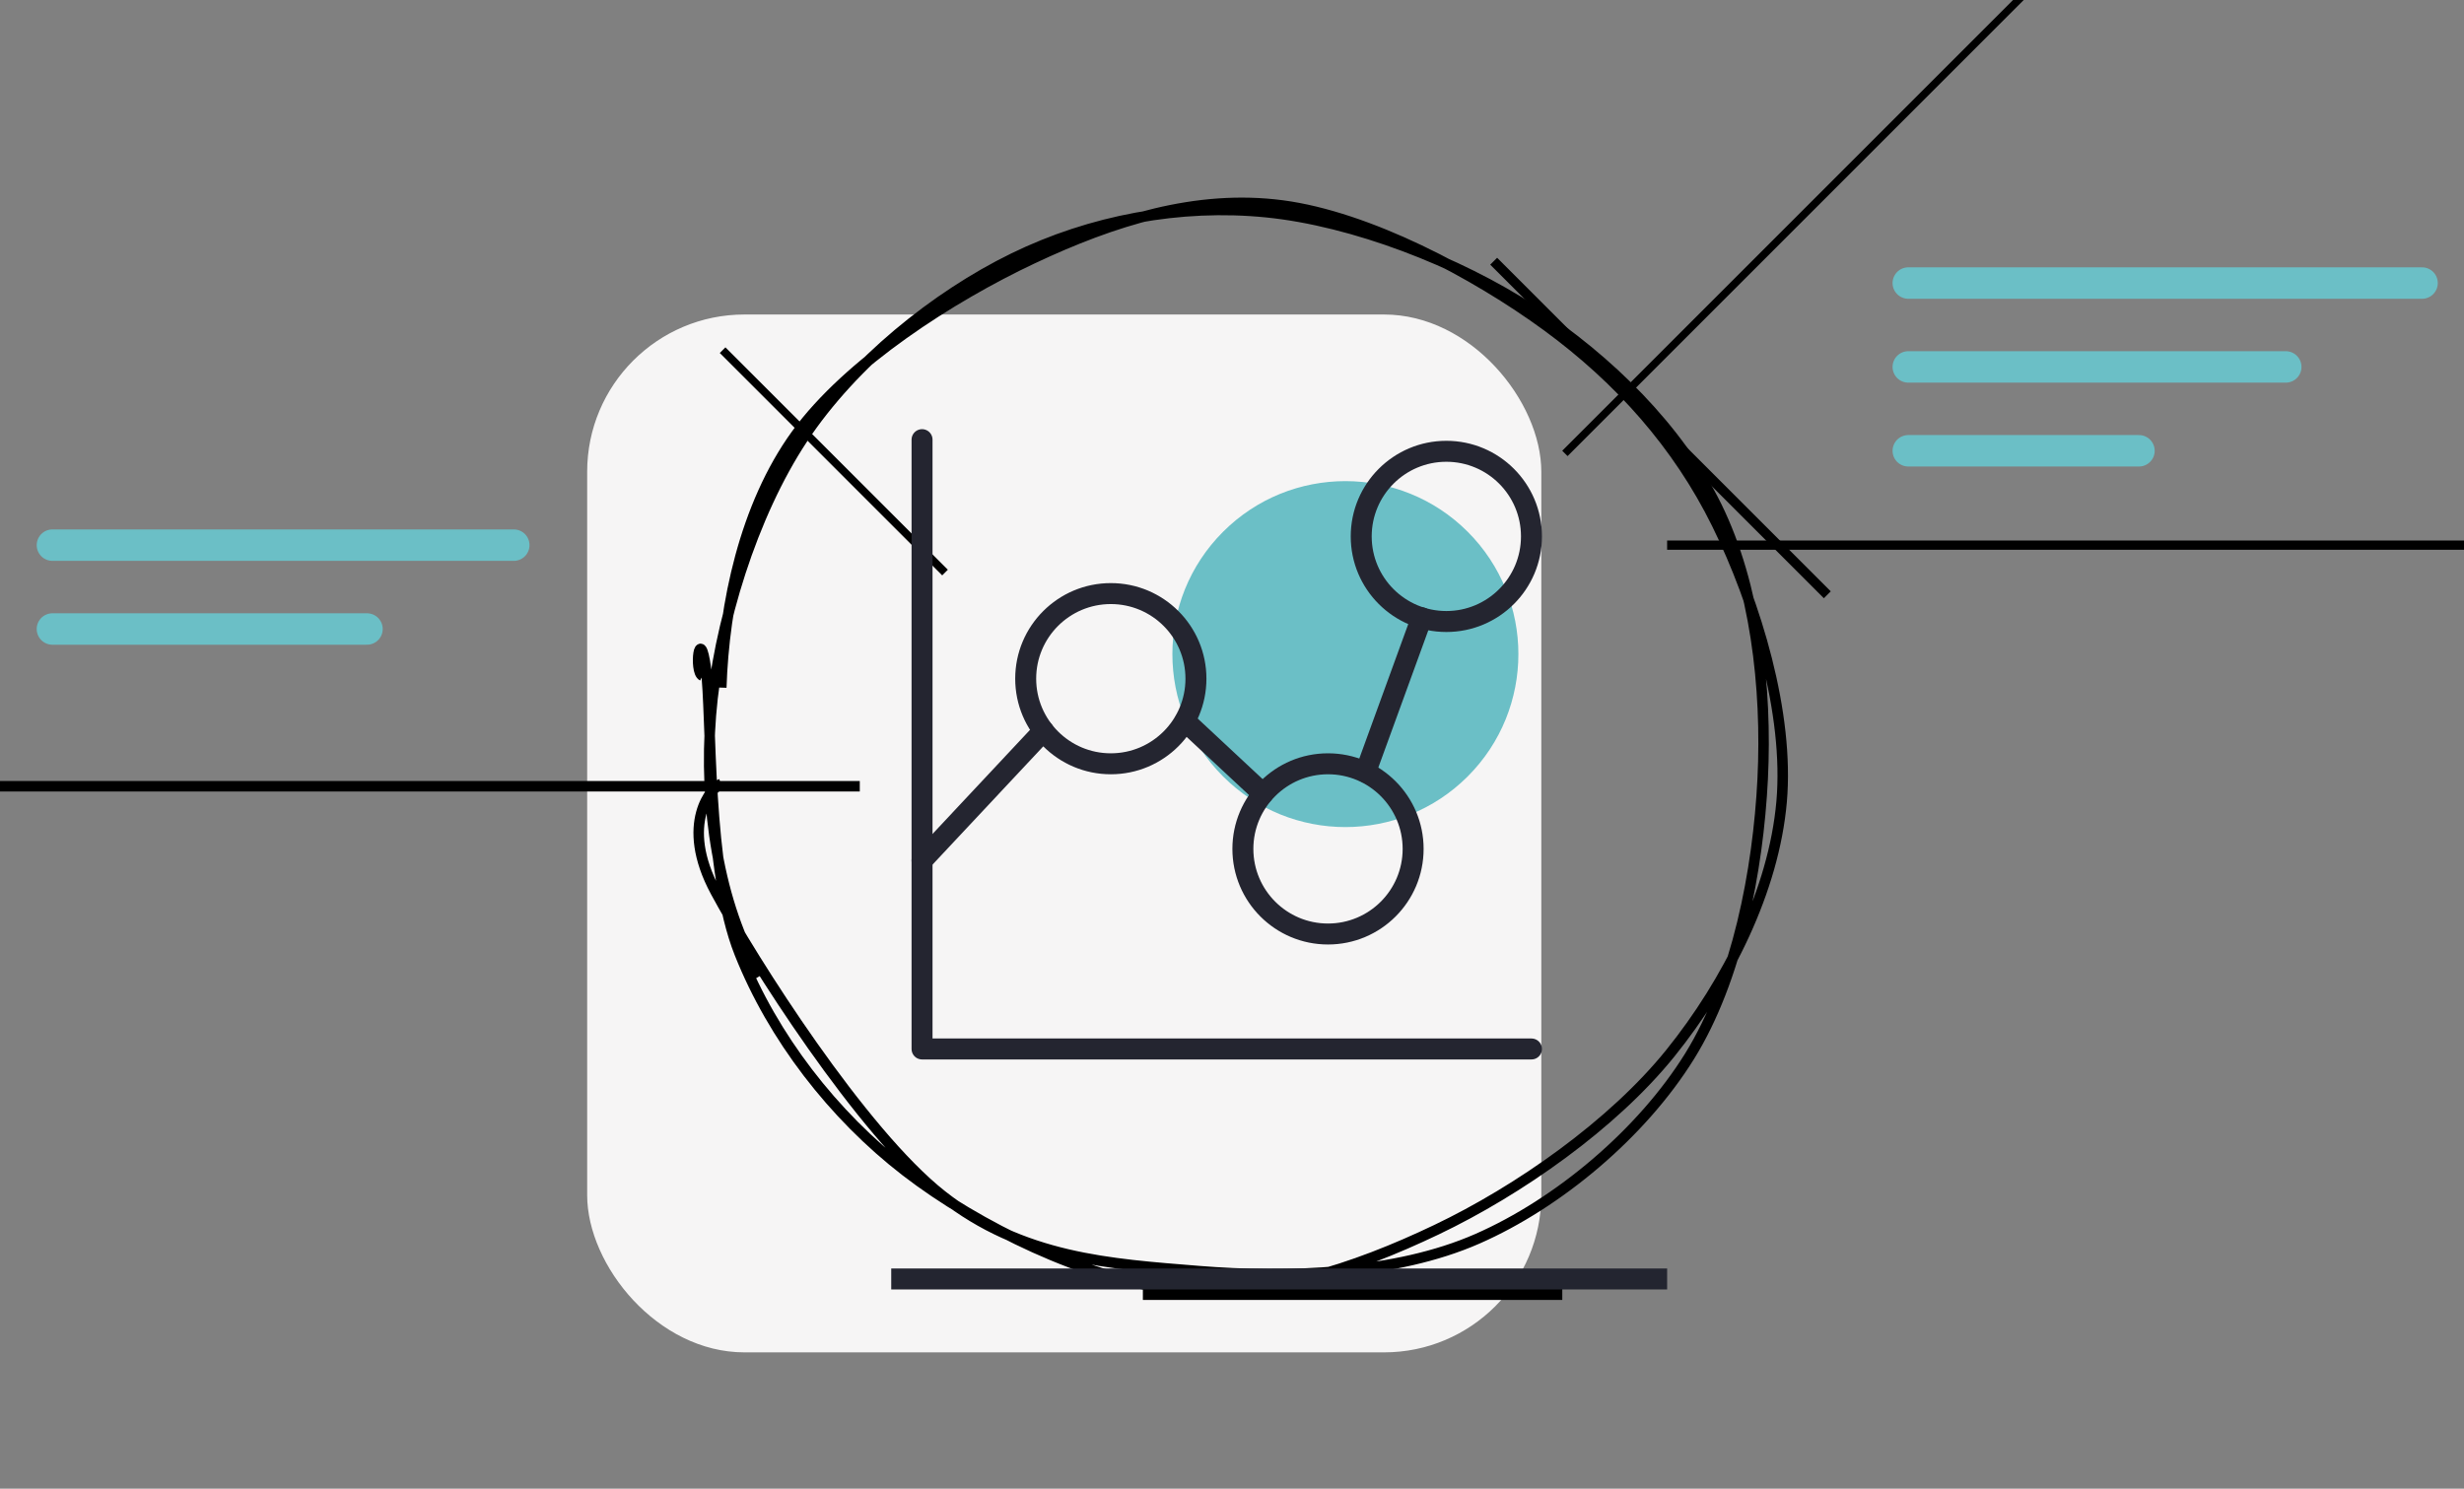
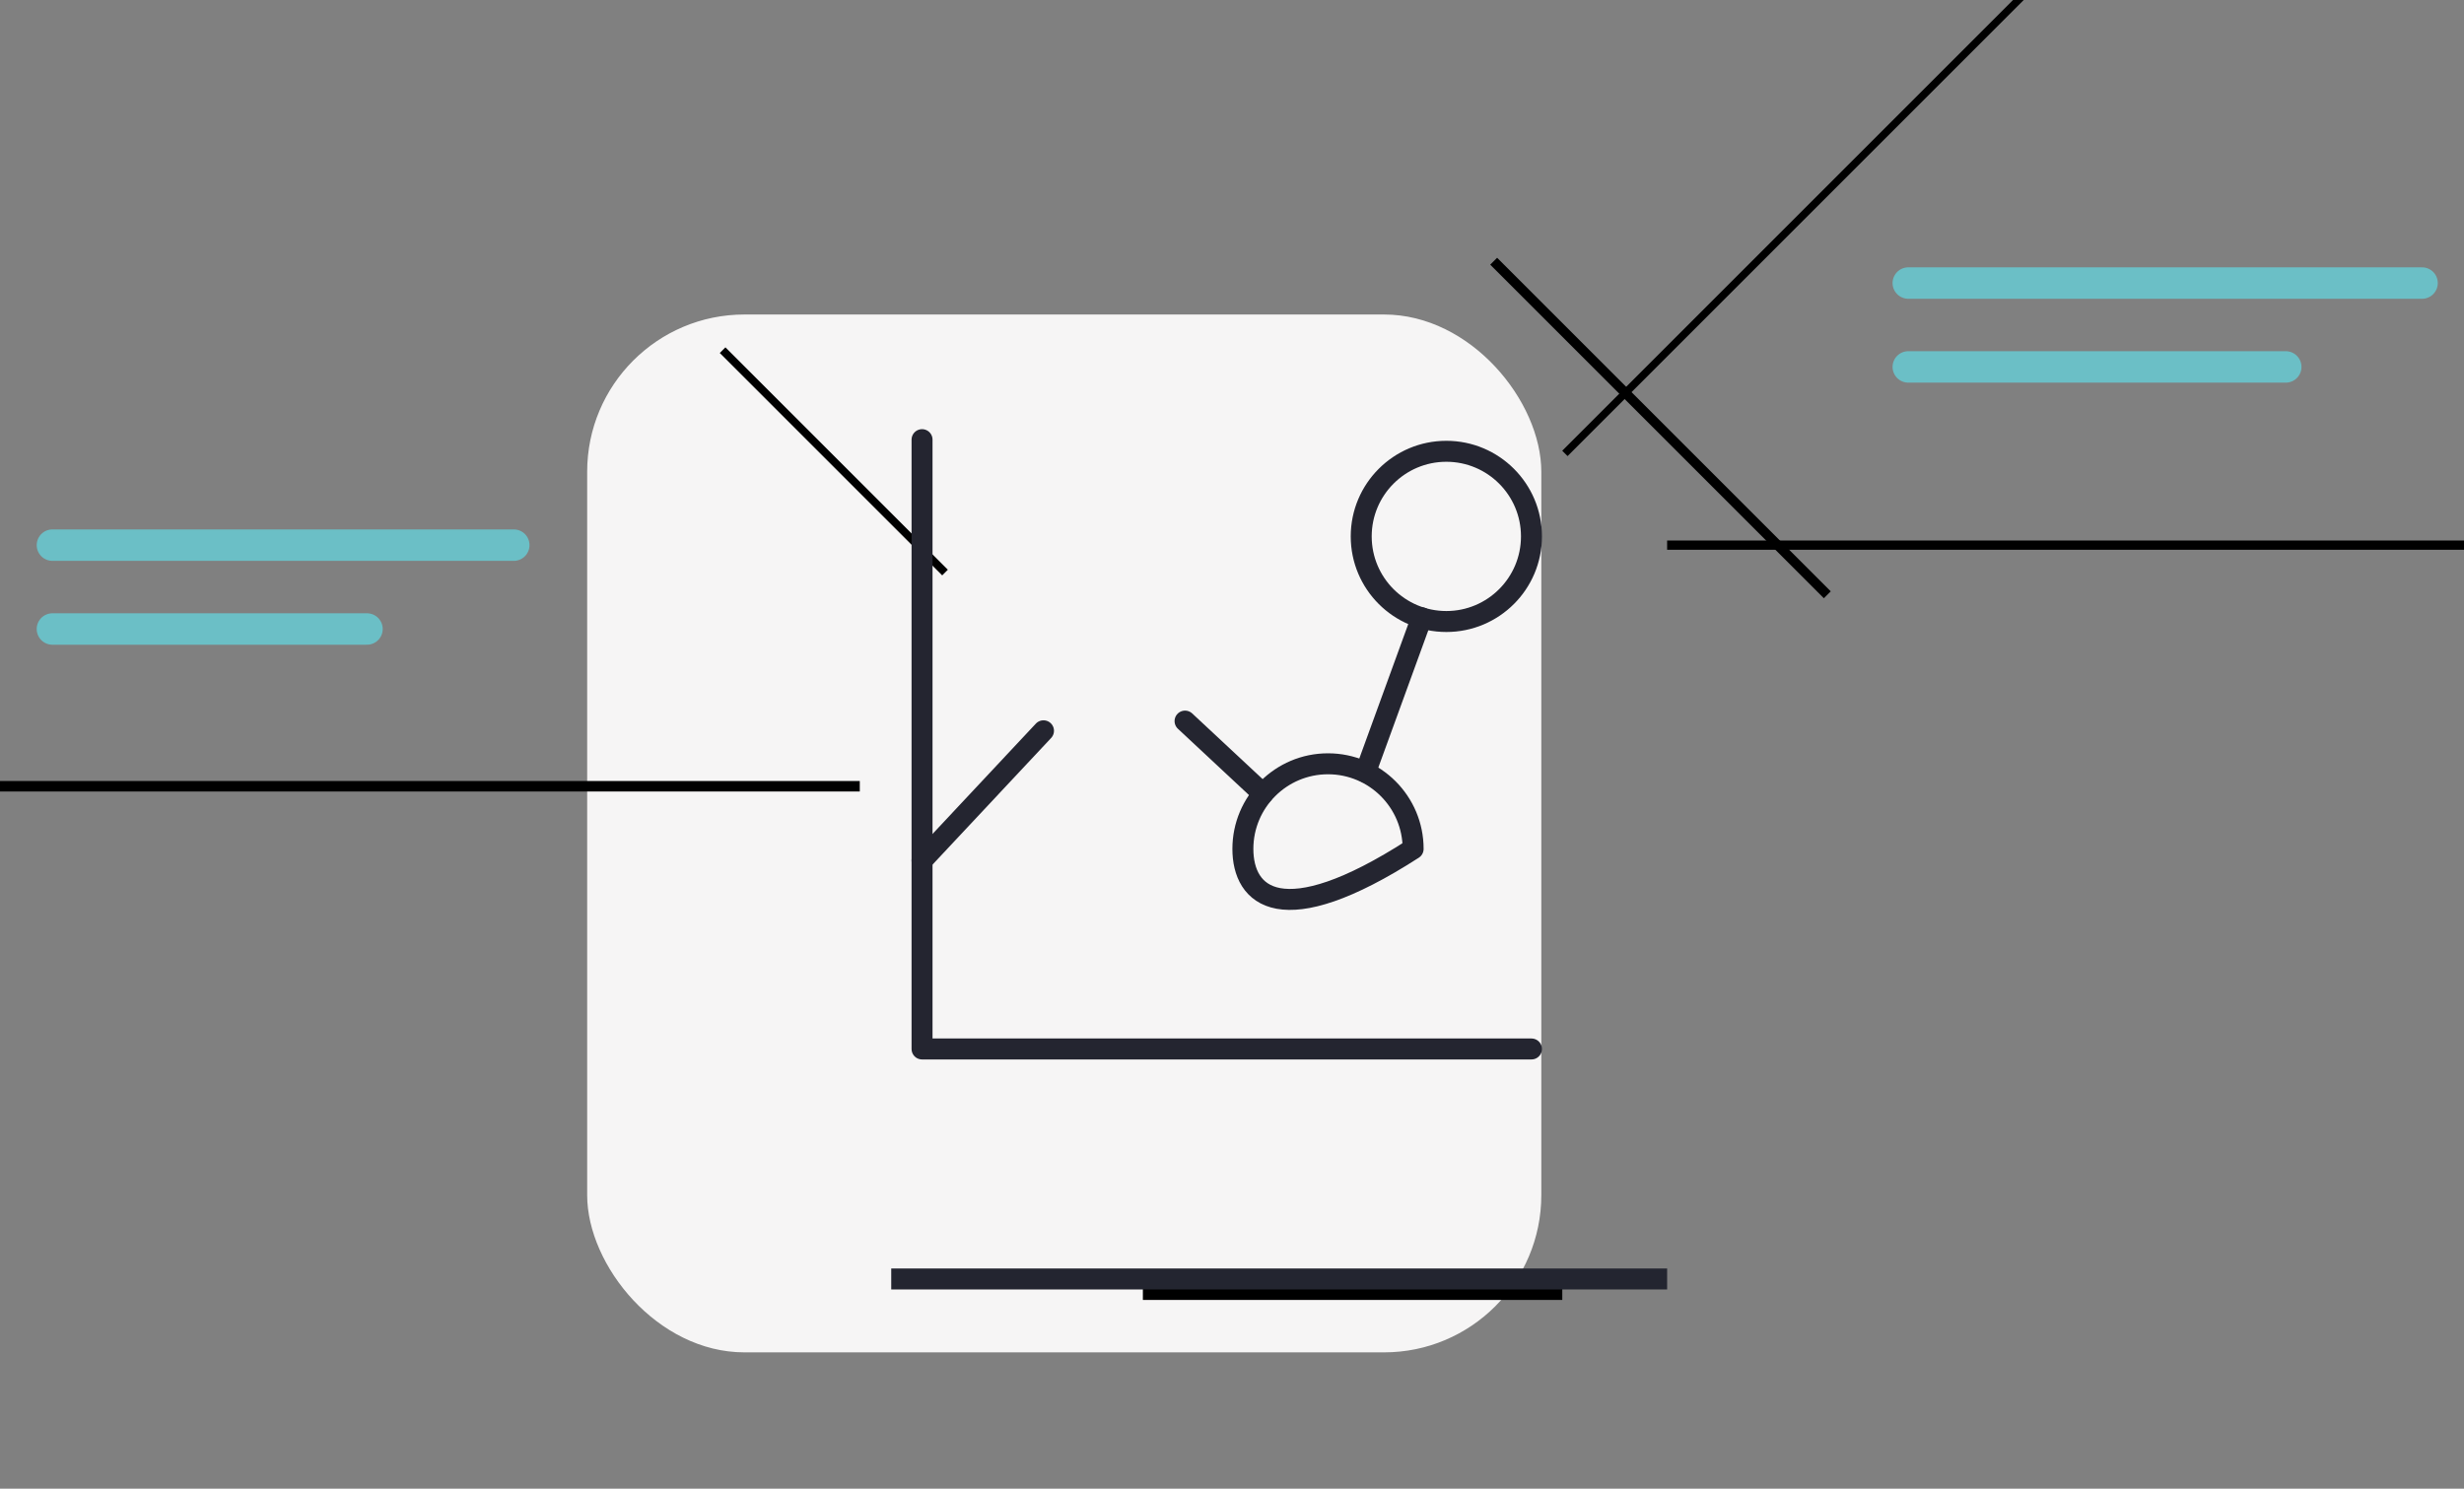
<svg xmlns="http://www.w3.org/2000/svg" width="235" height="142" viewBox="0 0 235 142" fill="none">
  <rect x="0" y="0" width="235" height="142" fill="#808080" stroke="none" />
  <g clip-path="url(#clip0_1864_2358)">
    <rect x="56" y="30" width="91" height="99" rx="15" fill="#F6F5F5" />
-     <path d="M72.512 93.075C68.466 86.181 67.126 76.763 67.8 68.224C68.474 59.686 71.746 49.11 76.554 41.844C81.362 34.579 89.277 28.232 96.65 24.632C104.023 21.031 112.533 19.413 120.791 20.242C129.05 21.072 139.043 24.927 146.202 29.61C153.36 34.294 160.09 40.894 163.742 48.342C167.394 55.789 168.546 65.562 168.113 74.297C167.679 83.032 165.681 93.439 161.142 100.753C156.602 108.067 148.677 114.763 140.875 118.179C133.074 121.595 122.838 121.938 114.335 121.249C105.831 120.559 97.535 120.072 89.854 114.041C82.174 108.009 71.768 91.603 68.25 85.061C64.732 78.52 67.944 75.03 68.745 74.793M68.791 65.591C69.046 57.699 71.004 48.254 75.947 41.435C80.891 34.617 90.729 28.32 98.452 24.681C106.175 21.041 114.102 18.527 122.285 19.599C130.469 20.67 140.642 26.047 147.552 31.11C154.462 36.172 160.019 42.413 163.746 49.975C167.474 57.537 170.66 68.066 169.918 76.482C169.177 84.899 164.785 93.67 159.298 100.474C153.81 107.278 144.862 113.552 136.993 117.305C129.125 121.059 120.52 123.928 112.085 122.997C103.65 122.065 93.307 117.059 86.382 111.715C79.458 106.372 73.717 98.926 70.54 90.935C67.364 82.944 67.915 68.181 67.323 63.769C66.732 59.357 66.173 64.069 66.991 64.464" stroke="black" />
-     <circle cx="128.314" cy="62.394" r="16.5" transform="rotate(-45 128.314 62.394)" fill="#6BBFC6" />
    <path d="M142.456 24.917L174.276 56.737" stroke="black" stroke-width="0.93" />
    <path d="M68.917 33.402L90.13 54.615" stroke="black" stroke-width="0.76" />
    <path d="M82 75L-18 75" stroke="black" />
    <path d="M35 60L5 60" stroke="#6BBFC6" stroke-width="3" stroke-linecap="round" />
    <path d="M49 52L5 52" stroke="#6BBFC6" stroke-width="3" stroke-linecap="round" />
    <path d="M198.5 -6L149.25 43.25" stroke="black" stroke-width="0.721" />
    <path d="M149 123L109 123" stroke="black" stroke-width="2" />
    <path d="M159 122L85 122" stroke="#232530" stroke-width="2" />
    <path d="M243 52L159 52" stroke="black" stroke-width="0.882" />
    <path d="M231 27L182 27" stroke="#6BBFC6" stroke-width="3" stroke-linecap="round" />
-     <path d="M204 43H182" stroke="#6BBFC6" stroke-width="3" stroke-linecap="round" />
    <path d="M218 35L182 35" stroke="#6BBFC6" stroke-width="3" stroke-linecap="round" />
-     <path d="M105.943 56.621C110.426 56.621 114.061 60.255 114.061 64.739C114.061 69.223 110.426 72.857 105.943 72.857C101.459 72.857 97.824 69.223 97.824 64.739C97.824 60.255 101.459 56.621 105.943 56.621Z" stroke="#242530" stroke-width="2" stroke-linecap="round" stroke-linejoin="round" />
    <path d="M137.943 43.048C142.426 43.048 146.061 46.683 146.061 51.167C146.061 55.651 142.426 59.285 137.943 59.285C133.459 59.285 129.824 55.651 129.824 51.167C129.824 46.683 133.459 43.048 137.943 43.048Z" stroke="#242530" stroke-width="2" stroke-linecap="round" stroke-linejoin="round" />
-     <path d="M126.656 72.857C131.14 72.857 134.775 76.492 134.775 80.975C134.775 85.459 131.14 89.094 126.656 89.094C122.173 89.094 118.538 85.459 118.538 80.975C118.538 76.492 122.173 72.857 126.656 72.857Z" stroke="#242530" stroke-width="2" stroke-linecap="round" stroke-linejoin="round" />
+     <path d="M126.656 72.857C131.14 72.857 134.775 76.492 134.775 80.975C122.173 89.094 118.538 85.459 118.538 80.975C118.538 76.492 122.173 72.857 126.656 72.857Z" stroke="#242530" stroke-width="2" stroke-linecap="round" stroke-linejoin="round" />
    <path d="M87.938 82.08L99.522 69.709" stroke="#242530" stroke-width="2" stroke-linecap="round" stroke-linejoin="round" />
    <path d="M113.022 68.785L120.451 75.714" stroke="#242530" stroke-width="2" stroke-linecap="round" stroke-linejoin="round" />
    <path d="M130.236 73.642L135.593 58.928" stroke="#242530" stroke-width="2" stroke-linecap="round" stroke-linejoin="round" />
    <path d="M87.939 41.938V100.06H146.061" stroke="#242530" stroke-width="2" stroke-linecap="round" stroke-linejoin="round" />
  </g>
  <defs>
    <clipPath id="clip0_1864_2358">
      <rect width="235" height="142" fill="white" />
    </clipPath>
  </defs>
</svg>